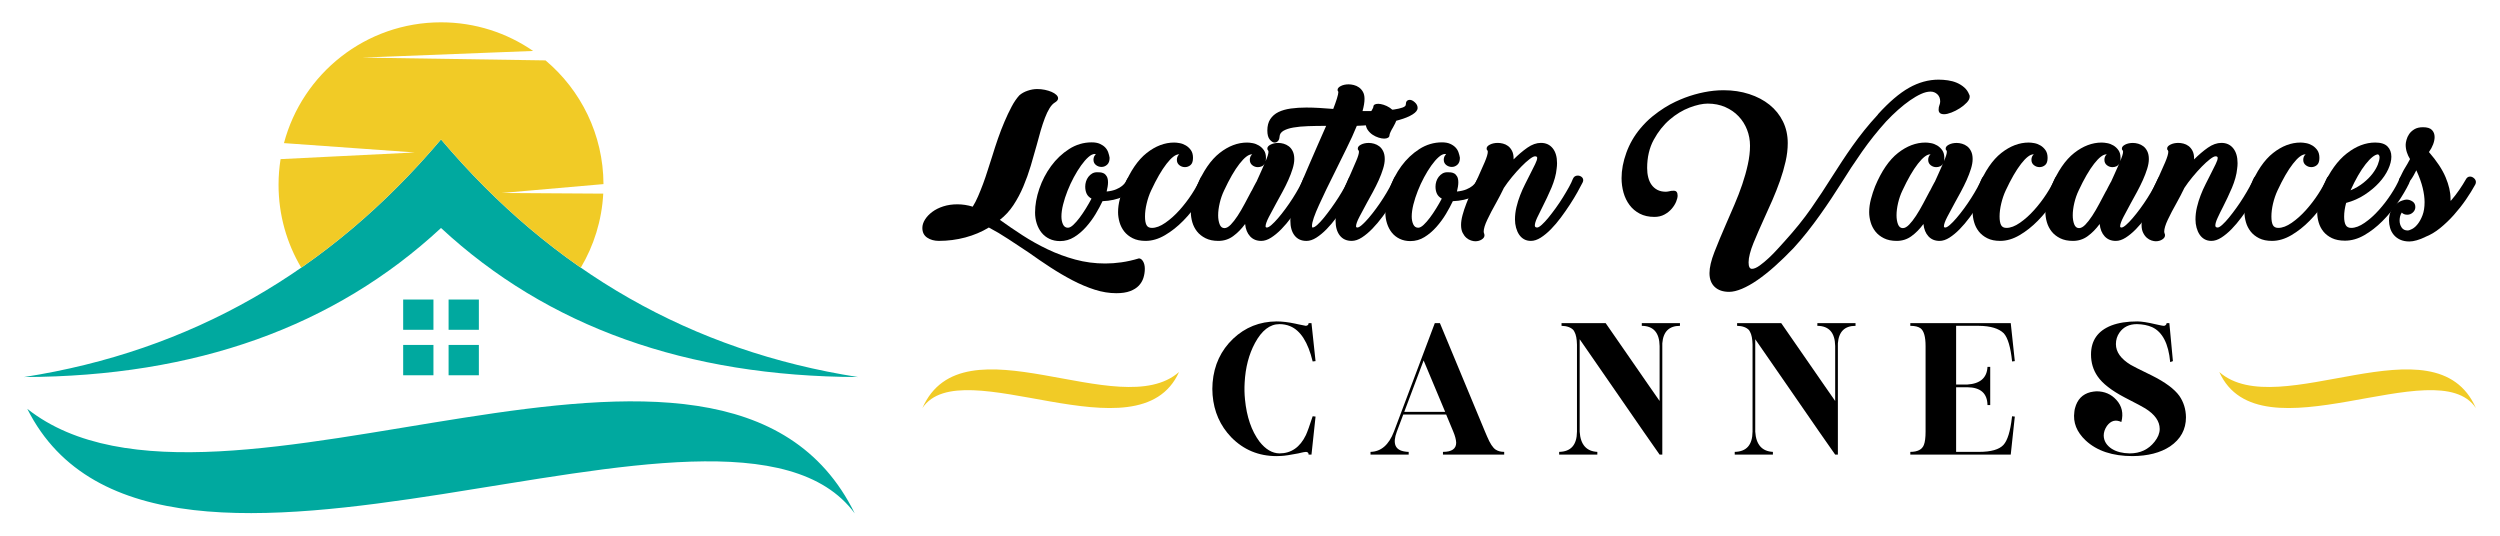
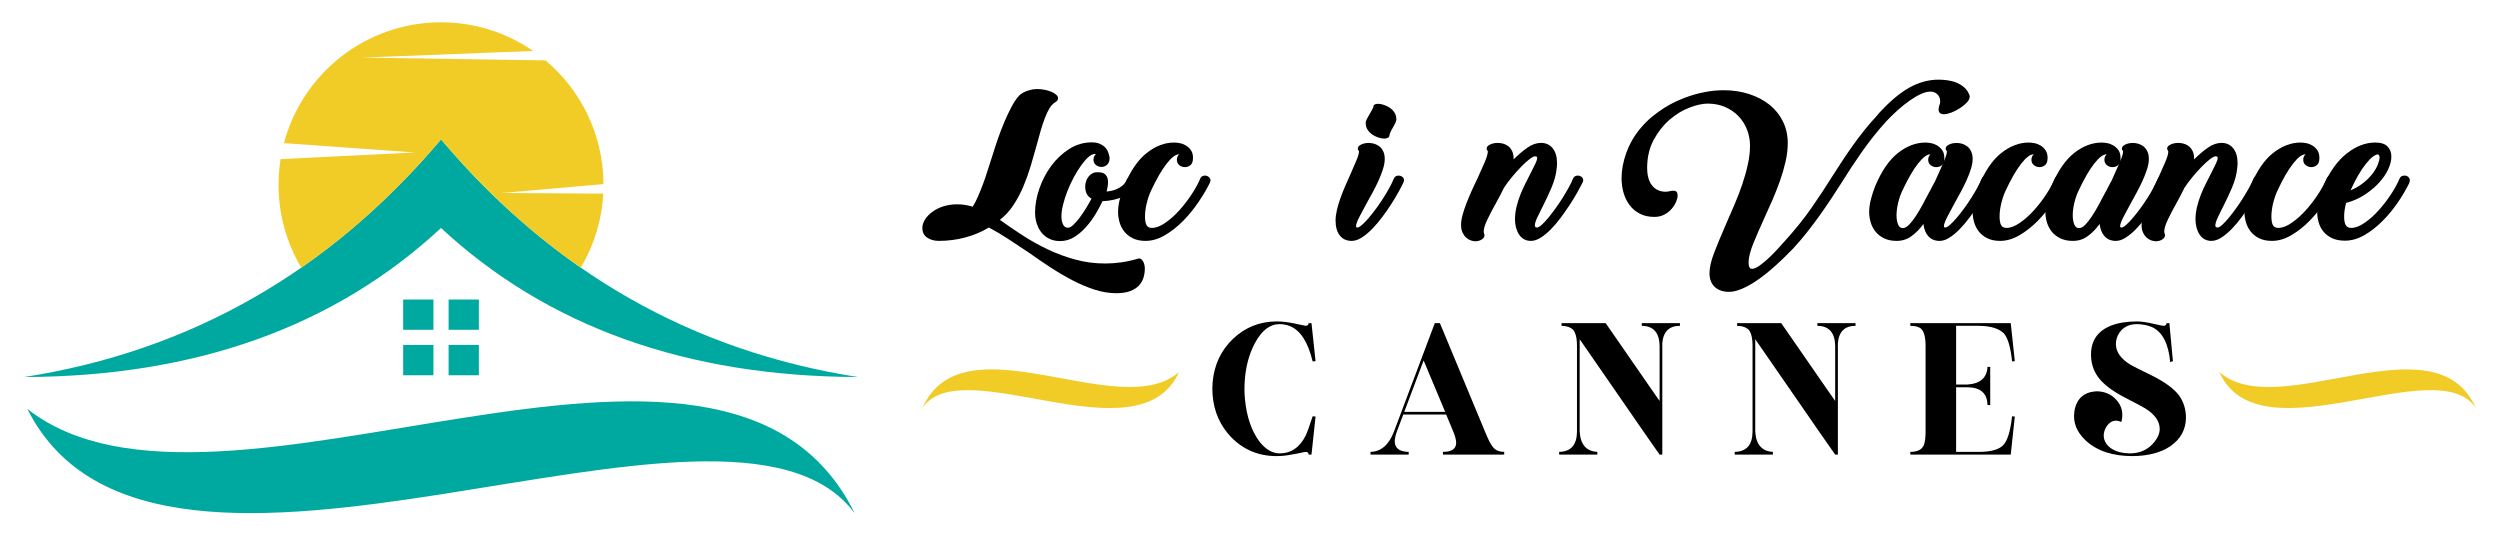
<svg xmlns="http://www.w3.org/2000/svg" version="1.1" id="Calque_1" x="0px" y="0px" width="280px" height="60px" viewBox="0 0 280 60" enable-background="new 0 0 280 60" xml:space="preserve">
  <g>
    <g>
      <path fill-rule="evenodd" clip-rule="evenodd" fill="#00A99F" d="M49.394,25.535c-11.933,11.068-27.5,16.634-46.699,16.694    c18.583-2.897,34.149-11.769,46.699-26.615C61.943,30.461,77.51,39.332,96.093,42.229C76.894,42.169,61.328,36.604,49.394,25.535     M48.546,42.027h-3.391v-3.393h3.391V42.027z M50.242,33.55h3.391v3.39h-3.391V33.55z M48.546,33.55h-3.391v3.39h3.391V33.55z     M50.242,42.027h3.391v-3.393h-3.391V42.027z M95.731,57.5C81.066,27.658,24.47,62.687,3.058,45.792    C17.539,74.666,81.718,38.472,95.731,57.5z" />
      <path fill-rule="evenodd" clip-rule="evenodd" fill="#F1CB26" d="M49.394,2.5c3.832,0,7.385,1.186,10.316,3.207L40.551,6.452    l20.548,0.313c3.951,3.323,6.468,8.296,6.491,13.855l-11.397,0.994l11.371,0.073c-0.162,3.018-1.06,5.841-2.516,8.291    c-5.656-3.922-10.874-8.71-15.654-14.364c-4.78,5.654-9.999,10.444-15.655,14.364c-1.614-2.718-2.542-5.892-2.542-9.28    c0-0.979,0.078-1.939,0.228-2.877l15.033-0.746l-14.655-1.046C33.864,8.242,40.958,2.5,49.394,2.5" />
    </g>
    <g>
      <g>
        <path d="M115.244,28.302c-0.778-0.515-1.545-1.021-2.302-1.521c-0.757-0.499-1.487-0.932-2.192-1.3     c-0.793,0.485-1.67,0.855-2.632,1.113c-0.962,0.257-1.95,0.385-2.963,0.385c-0.514,0-0.951-0.121-1.311-0.363     c-0.36-0.243-0.54-0.605-0.54-1.091c0-0.308,0.099-0.62,0.297-0.936c0.199-0.316,0.47-0.603,0.815-0.859     c0.345-0.258,0.756-0.463,1.234-0.617c0.477-0.153,1.002-0.23,1.575-0.23c0.572,0,1.146,0.088,1.718,0.264     c0.206-0.322,0.404-0.705,0.595-1.146c0.19-0.44,0.378-0.907,0.562-1.398c0.184-0.492,0.359-1.01,0.529-1.553     c0.168-0.544,0.341-1.08,0.518-1.609c0.191-0.63,0.4-1.272,0.628-1.927c0.227-0.653,0.47-1.281,0.727-1.884     c0.256-0.602,0.521-1.159,0.793-1.674c0.271-0.514,0.562-0.939,0.87-1.277c0.25-0.221,0.559-0.393,0.926-0.518     c0.367-0.125,0.727-0.188,1.079-0.188c0.293,0,0.58,0.03,0.859,0.088c0.278,0.06,0.528,0.136,0.749,0.231     c0.22,0.096,0.396,0.205,0.528,0.33c0.132,0.126,0.199,0.254,0.199,0.386c0,0.162-0.104,0.309-0.309,0.441     c-0.235,0.132-0.448,0.352-0.639,0.66s-0.367,0.676-0.528,1.102c-0.162,0.426-0.32,0.899-0.474,1.421     c-0.154,0.521-0.305,1.068-0.452,1.641c-0.206,0.749-0.426,1.517-0.66,2.303c-0.235,0.785-0.511,1.553-0.827,2.302     c-0.315,0.749-0.686,1.446-1.112,2.093s-0.933,1.196-1.52,1.651c0.793,0.573,1.638,1.149,2.533,1.729s1.836,1.105,2.82,1.575     c0.983,0.47,2.015,0.851,3.095,1.146c1.08,0.293,2.199,0.44,3.359,0.44c0.587,0,1.193-0.044,1.817-0.133     c0.624-0.088,1.274-0.234,1.95-0.439c0.176,0,0.33,0.11,0.463,0.33c0.132,0.22,0.198,0.499,0.198,0.837s-0.051,0.672-0.154,1.003     c-0.103,0.33-0.275,0.623-0.518,0.881c-0.242,0.257-0.569,0.462-0.98,0.616c-0.411,0.155-0.925,0.231-1.542,0.231     c-0.793,0-1.601-0.132-2.423-0.396c-0.823-0.264-1.648-0.613-2.478-1.046c-0.83-0.434-1.656-0.918-2.479-1.454     S116.022,28.859,115.244,28.302z" />
        <path d="M124.275,17.691c0,0.335-0.092,0.587-0.275,0.754c-0.184,0.168-0.393,0.251-0.628,0.251s-0.444-0.072-0.627-0.216     c-0.184-0.145-0.275-0.341-0.275-0.587c0-0.26,0.088-0.463,0.264-0.607c-0.059-0.029-0.095-0.043-0.11-0.043     c-0.22,0-0.462,0.117-0.727,0.353c-0.264,0.234-0.537,0.547-0.815,0.936c-0.279,0.39-0.55,0.83-0.815,1.322     c-0.264,0.491-0.499,0.999-0.705,1.521c-0.206,0.521-0.371,1.031-0.495,1.53c-0.125,0.499-0.187,0.947-0.187,1.343     c0,0.339,0.058,0.632,0.176,0.883c0.117,0.249,0.301,0.374,0.55,0.374c0.177,0,0.378-0.106,0.606-0.319     c0.228-0.214,0.462-0.481,0.705-0.804c0.243-0.324,0.481-0.676,0.716-1.059c0.234-0.381,0.44-0.741,0.616-1.079     c-0.264-0.146-0.448-0.334-0.55-0.562c-0.103-0.228-0.154-0.488-0.154-0.782c0-0.19,0.029-0.381,0.088-0.573     c0.058-0.19,0.146-0.362,0.264-0.517c0.117-0.155,0.257-0.279,0.418-0.375c0.162-0.095,0.345-0.143,0.551-0.143     c0.088,0,0.202,0.004,0.341,0.011c0.139,0.008,0.275,0.044,0.408,0.11c0.132,0.065,0.246,0.18,0.341,0.342     c0.095,0.161,0.143,0.389,0.143,0.682c0,0.133-0.015,0.291-0.044,0.474c-0.03,0.184-0.066,0.364-0.11,0.54     c0.425-0.044,0.778-0.124,1.057-0.242c0.278-0.117,0.503-0.246,0.672-0.386c0.168-0.139,0.293-0.274,0.374-0.407     c0.081-0.133,0.136-0.234,0.166-0.309c0.103-0.22,0.272-0.33,0.507-0.33c0.162,0,0.305,0.059,0.429,0.177     c0.125,0.117,0.188,0.256,0.188,0.418c0,0.044-0.004,0.084-0.011,0.12c-0.008,0.038-0.026,0.108-0.055,0.21     c-0.132,0.279-0.323,0.528-0.573,0.749c-0.25,0.221-0.543,0.407-0.881,0.562c-0.338,0.155-0.705,0.275-1.102,0.364     c-0.396,0.088-0.808,0.14-1.233,0.153c-0.206,0.441-0.462,0.918-0.771,1.433c-0.308,0.514-0.665,0.998-1.068,1.453     c-0.404,0.456-0.848,0.834-1.333,1.135c-0.484,0.302-1.013,0.451-1.586,0.451c-0.44,0-0.837-0.084-1.189-0.253     c-0.353-0.168-0.646-0.4-0.881-0.693c-0.235-0.294-0.415-0.636-0.54-1.025c-0.125-0.389-0.187-0.796-0.187-1.222     c0-0.852,0.158-1.74,0.474-2.666c0.316-0.925,0.756-1.772,1.322-2.544c0.565-0.771,1.237-1.406,2.016-1.906     c0.778-0.498,1.622-0.749,2.533-0.749c0.367,0,0.671,0.056,0.914,0.165s0.44,0.244,0.595,0.404     c0.154,0.16,0.267,0.346,0.341,0.557c0.074,0.212,0.125,0.412,0.154,0.602V17.691z" />
        <path d="M131.81,17.903c0-0.264,0.088-0.47,0.264-0.616h-0.044c-0.367,0-0.826,0.353-1.377,1.058     c-0.55,0.705-1.126,1.703-1.729,2.996c-0.206,0.439-0.371,0.921-0.495,1.442c-0.125,0.521-0.188,1.01-0.188,1.464     c0,0.427,0.055,0.746,0.166,0.959c0.11,0.213,0.312,0.319,0.605,0.319c0.455,0,0.958-0.19,1.509-0.573     c0.551-0.381,1.079-0.854,1.586-1.42s0.966-1.164,1.377-1.796c0.411-0.631,0.72-1.196,0.925-1.695     c0.088-0.25,0.271-0.375,0.551-0.375c0.162,0,0.305,0.055,0.43,0.166c0.125,0.109,0.188,0.23,0.188,0.362l-0.066,0.265     c-0.322,0.66-0.74,1.373-1.256,2.137c-0.514,0.764-1.09,1.473-1.729,2.126s-1.322,1.193-2.049,1.619     c-0.727,0.426-1.451,0.639-2.17,0.639c-0.569,0-1.05-0.099-1.443-0.297c-0.394-0.199-0.711-0.452-0.952-0.76     c-0.24-0.31-0.415-0.653-0.525-1.036c-0.109-0.382-0.164-0.757-0.164-1.123c0-0.471,0.065-0.958,0.197-1.465     c0.131-0.507,0.284-0.98,0.459-1.421c0.714-1.718,1.565-2.967,2.554-3.745c0.988-0.778,2.011-1.167,3.068-1.167     c0.176,0,0.386,0.021,0.628,0.066c0.242,0.044,0.474,0.132,0.693,0.264c0.221,0.132,0.408,0.308,0.563,0.529     c0.154,0.22,0.23,0.506,0.23,0.858c0,0.382-0.092,0.65-0.275,0.804c-0.184,0.154-0.393,0.231-0.627,0.231     c-0.236,0-0.445-0.073-0.629-0.22S131.81,18.153,131.81,17.903z" />
-         <path d="M141.787,17.684c0,0.073-0.004,0.14-0.012,0.198c-0.006,0.059-0.018,0.117-0.031,0.176     c0.102-0.234,0.182-0.443,0.24-0.628c0.059-0.184,0.088-0.333,0.088-0.451c0-0.029-0.014-0.073-0.043-0.132     c-0.029-0.029-0.051-0.055-0.066-0.077c-0.014-0.021-0.021-0.07-0.021-0.144c0-0.161,0.121-0.305,0.363-0.43     c0.242-0.124,0.531-0.187,0.871-0.187c0.189,0,0.389,0.029,0.594,0.088s0.396,0.154,0.572,0.286     c0.178,0.132,0.324,0.315,0.441,0.551s0.176,0.528,0.176,0.881c0,0.323-0.063,0.688-0.188,1.09     c-0.125,0.405-0.285,0.826-0.484,1.268c-0.197,0.44-0.414,0.877-0.65,1.311c-0.234,0.433-0.461,0.849-0.682,1.244     c-0.309,0.559-0.588,1.08-0.838,1.564s-0.373,0.838-0.373,1.058c0,0.088,0.051,0.132,0.152,0.132     c0.117,0,0.287-0.095,0.508-0.286s0.465-0.444,0.738-0.76c0.271-0.316,0.551-0.668,0.836-1.058     c0.287-0.389,0.559-0.786,0.816-1.189c0.256-0.404,0.488-0.793,0.693-1.168c0.205-0.374,0.359-0.694,0.463-0.958     c0.102-0.264,0.285-0.396,0.551-0.396c0.16,0,0.305,0.048,0.43,0.144c0.123,0.096,0.186,0.224,0.186,0.385     c0,0.03-0.006,0.07-0.021,0.121c-0.014,0.052-0.029,0.092-0.043,0.121c-0.148,0.295-0.342,0.657-0.584,1.091     c-0.242,0.433-0.521,0.893-0.838,1.377c-0.314,0.484-0.654,0.969-1.014,1.454c-0.359,0.484-0.73,0.922-1.111,1.311     c-0.383,0.39-0.764,0.704-1.146,0.947c-0.381,0.242-0.748,0.363-1.102,0.363c-0.514,0-0.928-0.169-1.244-0.507     s-0.504-0.801-0.561-1.387c-0.413,0.557-0.86,1.013-1.346,1.364c-0.482,0.354-1.033,0.529-1.65,0.529     c-0.559,0-1.035-0.099-1.432-0.297c-0.396-0.199-0.717-0.452-0.959-0.76c-0.242-0.31-0.418-0.653-0.529-1.036     c-0.109-0.382-0.164-0.757-0.164-1.123c0-0.471,0.065-0.958,0.197-1.465c0.133-0.507,0.287-0.98,0.463-1.421     c0.719-1.718,1.574-2.967,2.566-3.745c0.99-0.778,2.016-1.167,3.072-1.167c0.176,0,0.387,0.021,0.629,0.066     c0.242,0.044,0.473,0.132,0.693,0.264s0.408,0.308,0.563,0.529C141.711,17.045,141.787,17.331,141.787,17.684z M139.98,17.903     c0-0.264,0.088-0.47,0.266-0.616h-0.045c-0.367,0-0.826,0.353-1.377,1.058s-1.127,1.703-1.729,2.996     c-0.205,0.426-0.367,0.889-0.484,1.387c-0.119,0.5-0.178,0.963-0.178,1.388c0,0.383,0.057,0.716,0.166,1.003     c0.109,0.286,0.291,0.43,0.539,0.43c0.221,0,0.455-0.129,0.705-0.386s0.506-0.587,0.771-0.991     c0.264-0.403,0.528-0.855,0.793-1.354c0.264-0.499,0.521-0.984,0.771-1.454v0.022c0.088-0.177,0.176-0.35,0.264-0.519     c0.088-0.168,0.176-0.333,0.266-0.495v0.021l0.418-0.925l0.527-1.189c-0.072,0.162-0.18,0.275-0.318,0.342     c-0.141,0.065-0.291,0.099-0.451,0.099c-0.234,0-0.445-0.073-0.629-0.22S139.98,18.153,139.98,17.903z" />
-         <path d="M143.307,15.327c-0.014,0.205-0.072,0.362-0.176,0.473c-0.102,0.11-0.229,0.166-0.375,0.166     c-0.176,0-0.355-0.111-0.539-0.331s-0.275-0.559-0.275-1.013c0-0.515,0.109-0.939,0.33-1.278     c0.221-0.337,0.525-0.603,0.914-0.793s0.852-0.322,1.389-0.396c0.535-0.073,1.111-0.11,1.729-0.11     c0.471,0,0.955,0.015,1.455,0.044c0.498,0.029,1.02,0.066,1.563,0.111c0.162-0.412,0.297-0.794,0.408-1.146     c0.109-0.352,0.166-0.602,0.166-0.749c0-0.029-0.008-0.051-0.023-0.065c-0.043-0.029-0.064-0.088-0.064-0.177     c0-0.161,0.121-0.305,0.365-0.43c0.244-0.124,0.537-0.187,0.875-0.187c0.178,0,0.371,0.025,0.578,0.077     c0.207,0.051,0.4,0.139,0.576,0.264c0.178,0.126,0.326,0.291,0.443,0.496c0.119,0.205,0.18,0.471,0.18,0.793     c0,0.382-0.076,0.837-0.223,1.365h0.592c0.541,0,1.066-0.014,1.58-0.044c0.512-0.029,0.965-0.073,1.359-0.132     s0.713-0.133,0.955-0.221c0.24-0.088,0.361-0.198,0.361-0.33c0-0.353,0.154-0.529,0.463-0.529c0.16,0,0.346,0.092,0.551,0.276     c0.205,0.184,0.309,0.393,0.309,0.627c0,0.251-0.188,0.492-0.563,0.727c-0.375,0.236-0.873,0.441-1.498,0.617     c-0.623,0.176-1.348,0.324-2.17,0.441s-1.682,0.19-2.578,0.22c-0.322,0.793-0.707,1.638-1.154,2.533     c-0.449,0.896-0.885,1.785-1.313,2.666c-0.336,0.661-0.656,1.308-0.957,1.938c-0.301,0.632-0.572,1.212-0.814,1.741     c-0.242,0.528-0.434,0.994-0.574,1.398c-0.139,0.404-0.209,0.717-0.209,0.937c0,0.117,0.023,0.176,0.066,0.176     c0.133,0,0.309-0.099,0.529-0.297c0.221-0.199,0.461-0.459,0.727-0.782c0.264-0.323,0.539-0.683,0.826-1.08     c0.285-0.396,0.557-0.796,0.814-1.199c0.258-0.404,0.484-0.786,0.684-1.146c0.197-0.359,0.342-0.664,0.43-0.914     c0.102-0.264,0.287-0.396,0.551-0.396c0.16,0,0.303,0.048,0.428,0.144c0.127,0.096,0.189,0.224,0.189,0.385     c0,0.03-0.008,0.07-0.023,0.121c-0.014,0.052-0.029,0.092-0.043,0.121c-0.148,0.295-0.342,0.657-0.584,1.091     c-0.242,0.433-0.521,0.893-0.838,1.377s-0.652,0.969-1.014,1.454c-0.359,0.484-0.73,0.922-1.111,1.311     c-0.383,0.39-0.764,0.704-1.146,0.947c-0.381,0.242-0.748,0.363-1.102,0.363c-0.572,0-1.016-0.201-1.332-0.606     c-0.316-0.402-0.473-0.958-0.473-1.662c0-0.103,0.004-0.202,0.01-0.298c0.008-0.095,0.02-0.194,0.033-0.298     c0.045-0.352,0.162-0.811,0.352-1.377c0.191-0.564,0.428-1.196,0.705-1.894c0.279-0.697,0.588-1.436,0.926-2.214     s0.676-1.557,1.014-2.335l0.969-2.203c-0.719,0-1.395,0.011-2.027,0.033c-0.631,0.021-1.178,0.073-1.641,0.154     c-0.463,0.08-0.832,0.202-1.111,0.363c-0.279,0.162-0.426,0.382-0.441,0.661V15.327z" />
        <path d="M157.186,20.437c-0.117,0.251-0.291,0.584-0.518,1.003c-0.229,0.418-0.496,0.87-0.805,1.355     c-0.309,0.483-0.646,0.973-1.014,1.464c-0.365,0.492-0.744,0.94-1.133,1.344c-0.391,0.404-0.783,0.734-1.18,0.992     c-0.396,0.257-0.779,0.385-1.145,0.385c-0.574,0-1.018-0.201-1.334-0.606c-0.314-0.402-0.473-0.958-0.473-1.662     c0-0.367,0.051-0.771,0.154-1.212s0.238-0.893,0.406-1.354c0.17-0.463,0.354-0.926,0.553-1.388     c0.197-0.463,0.393-0.899,0.584-1.312c0.234-0.528,0.447-1.02,0.637-1.476c0.191-0.454,0.287-0.785,0.287-0.991     c0-0.029-0.014-0.073-0.043-0.132c-0.031-0.029-0.053-0.055-0.066-0.077c-0.016-0.021-0.021-0.07-0.021-0.144     c0-0.161,0.119-0.305,0.361-0.43c0.242-0.124,0.533-0.187,0.871-0.187c0.189,0,0.389,0.029,0.594,0.088     c0.207,0.059,0.398,0.154,0.574,0.286s0.322,0.315,0.439,0.551s0.178,0.528,0.178,0.881c0,0.323-0.064,0.688-0.189,1.09     c-0.123,0.405-0.285,0.826-0.482,1.268c-0.199,0.44-0.416,0.877-0.65,1.311c-0.234,0.433-0.463,0.849-0.684,1.244     c-0.309,0.559-0.588,1.08-0.836,1.564c-0.252,0.484-0.375,0.838-0.375,1.058c0,0.088,0.051,0.132,0.154,0.132     c0.117,0,0.285-0.095,0.506-0.286s0.467-0.444,0.738-0.76c0.271-0.316,0.551-0.668,0.836-1.058     c0.287-0.389,0.559-0.786,0.816-1.189c0.258-0.404,0.488-0.793,0.693-1.168c0.207-0.374,0.359-0.694,0.463-0.958     s0.287-0.396,0.551-0.396c0.162,0,0.305,0.048,0.43,0.144s0.188,0.224,0.188,0.385c0,0.03-0.008,0.07-0.023,0.121     C157.215,20.367,157.199,20.407,157.186,20.437z M155.621,15.149c0,0.119-0.055,0.21-0.164,0.276     c-0.111,0.066-0.254,0.099-0.432,0.099c-0.176,0-0.381-0.036-0.615-0.109c-0.236-0.073-0.459-0.18-0.672-0.32     c-0.213-0.139-0.396-0.319-0.551-0.539c-0.154-0.221-0.23-0.484-0.23-0.793c0-0.133,0.051-0.29,0.152-0.474     c0.104-0.184,0.213-0.379,0.33-0.584c0.088-0.161,0.174-0.312,0.254-0.451c0.082-0.141,0.121-0.232,0.121-0.276     c0-0.234,0.184-0.352,0.553-0.352c0.16,0,0.357,0.037,0.594,0.11c0.234,0.073,0.459,0.18,0.672,0.318     c0.213,0.141,0.393,0.32,0.539,0.54s0.221,0.485,0.221,0.793c0,0.103-0.041,0.235-0.121,0.397     c-0.082,0.161-0.166,0.322-0.254,0.483c-0.102,0.162-0.193,0.331-0.275,0.507C155.662,14.952,155.621,15.076,155.621,15.149z" />
-         <path d="M163.508,17.691c0,0.335-0.092,0.587-0.275,0.754c-0.184,0.168-0.393,0.251-0.629,0.251     c-0.234,0-0.443-0.072-0.627-0.216c-0.184-0.145-0.275-0.341-0.275-0.587c0-0.26,0.088-0.463,0.264-0.607     c-0.059-0.029-0.096-0.043-0.109-0.043c-0.221,0-0.463,0.117-0.727,0.353c-0.266,0.234-0.537,0.547-0.816,0.936     c-0.279,0.39-0.551,0.83-0.814,1.322c-0.264,0.491-0.5,0.999-0.705,1.521c-0.205,0.521-0.371,1.031-0.496,1.53     c-0.123,0.499-0.186,0.947-0.186,1.343c0,0.339,0.059,0.632,0.176,0.883c0.117,0.249,0.301,0.374,0.549,0.374     c0.178,0,0.379-0.106,0.607-0.319c0.227-0.214,0.463-0.481,0.705-0.804c0.242-0.324,0.48-0.676,0.715-1.059     c0.234-0.381,0.441-0.741,0.617-1.079c-0.264-0.146-0.449-0.334-0.551-0.562c-0.104-0.228-0.154-0.488-0.154-0.782     c0-0.19,0.029-0.381,0.088-0.573c0.059-0.19,0.146-0.362,0.266-0.517c0.117-0.155,0.256-0.279,0.418-0.375     c0.16-0.095,0.346-0.143,0.551-0.143c0.088,0,0.201,0.004,0.342,0.011c0.139,0.008,0.275,0.044,0.406,0.11     c0.133,0.065,0.246,0.18,0.342,0.342c0.096,0.161,0.143,0.389,0.143,0.682c0,0.133-0.014,0.291-0.043,0.474     c-0.029,0.184-0.066,0.364-0.111,0.54c0.428-0.044,0.779-0.124,1.059-0.242c0.279-0.117,0.502-0.246,0.672-0.386     c0.168-0.139,0.293-0.274,0.375-0.407c0.08-0.133,0.135-0.234,0.164-0.309c0.104-0.22,0.271-0.33,0.508-0.33     c0.16,0,0.303,0.059,0.428,0.177c0.127,0.117,0.189,0.256,0.189,0.418c0,0.044-0.004,0.084-0.012,0.12     c-0.008,0.038-0.025,0.108-0.055,0.21c-0.133,0.279-0.324,0.528-0.574,0.749c-0.248,0.221-0.543,0.407-0.881,0.562     c-0.338,0.155-0.705,0.275-1.102,0.364c-0.396,0.088-0.807,0.14-1.232,0.153c-0.207,0.441-0.463,0.918-0.771,1.433     c-0.309,0.514-0.664,0.998-1.068,1.453c-0.404,0.456-0.848,0.834-1.334,1.135c-0.482,0.302-1.012,0.451-1.586,0.451     c-0.439,0-0.836-0.084-1.188-0.253c-0.354-0.168-0.646-0.4-0.883-0.693c-0.234-0.294-0.414-0.636-0.539-1.025     c-0.125-0.389-0.188-0.796-0.188-1.222c0-0.852,0.158-1.74,0.473-2.666c0.318-0.925,0.758-1.772,1.322-2.544     c0.566-0.771,1.238-1.406,2.016-1.906c0.779-0.498,1.623-0.749,2.533-0.749c0.367,0,0.672,0.056,0.914,0.165     c0.244,0.109,0.441,0.244,0.596,0.404s0.268,0.346,0.34,0.557c0.074,0.212,0.127,0.412,0.156,0.602V17.691z" />
        <path d="M174.346,18.873c-0.031,0.338-0.096,0.69-0.199,1.058c-0.102,0.367-0.232,0.734-0.385,1.101     c-0.154,0.368-0.32,0.735-0.496,1.103c-0.178,0.366-0.346,0.712-0.506,1.035c-0.236,0.455-0.438,0.866-0.607,1.233     c-0.168,0.367-0.252,0.654-0.252,0.859c0,0.146,0.088,0.22,0.264,0.22c0.117,0,0.289-0.103,0.518-0.308     c0.227-0.206,0.473-0.471,0.738-0.793c0.264-0.324,0.539-0.684,0.826-1.08c0.285-0.396,0.555-0.797,0.803-1.2     c0.25-0.404,0.475-0.785,0.674-1.146c0.197-0.359,0.34-0.657,0.428-0.893c0.104-0.264,0.287-0.396,0.551-0.396     c0.162,0,0.305,0.048,0.43,0.144s0.188,0.224,0.188,0.385c0,0.03-0.008,0.07-0.021,0.121c-0.016,0.052-0.029,0.092-0.045,0.121     c-0.146,0.295-0.342,0.657-0.584,1.091c-0.242,0.433-0.521,0.893-0.836,1.377c-0.316,0.484-0.654,0.969-1.014,1.454     c-0.359,0.484-0.73,0.922-1.113,1.311c-0.381,0.39-0.764,0.704-1.145,0.947c-0.383,0.242-0.748,0.363-1.102,0.363     c-0.293,0-0.551-0.063-0.771-0.188c-0.219-0.124-0.402-0.298-0.551-0.518c-0.146-0.22-0.26-0.478-0.34-0.771     c-0.082-0.294-0.121-0.603-0.121-0.926c0-0.455,0.055-0.914,0.164-1.377s0.25-0.91,0.42-1.344     c0.168-0.433,0.355-0.852,0.561-1.255c0.205-0.404,0.396-0.782,0.572-1.135c0.205-0.41,0.387-0.771,0.541-1.079     c0.152-0.309,0.23-0.543,0.23-0.705c0-0.117-0.08-0.176-0.242-0.176c-0.133,0-0.338,0.106-0.617,0.319     c-0.279,0.212-0.588,0.492-0.924,0.837c-0.34,0.346-0.684,0.73-1.037,1.156c-0.352,0.426-0.668,0.853-0.947,1.277l0.023-0.022     c-0.133,0.28-0.273,0.559-0.42,0.838s-0.293,0.551-0.439,0.814c-0.383,0.676-0.709,1.3-0.98,1.873     c-0.273,0.573-0.408,1.021-0.408,1.344c0,0.059,0.008,0.106,0.021,0.144c0.016,0.036,0.029,0.076,0.045,0.12     c0.014,0.03,0.021,0.081,0.021,0.154c0,0.176-0.102,0.331-0.309,0.463c-0.205,0.132-0.447,0.198-0.727,0.198     c-0.131,0-0.289-0.029-0.473-0.088s-0.355-0.157-0.518-0.297c-0.162-0.141-0.301-0.327-0.42-0.563     c-0.117-0.234-0.176-0.528-0.176-0.881c0-0.323,0.055-0.69,0.166-1.102c0.109-0.411,0.252-0.845,0.43-1.299     c0.176-0.456,0.371-0.923,0.582-1.399c0.215-0.478,0.43-0.937,0.65-1.377c0.309-0.676,0.58-1.289,0.814-1.84     c0.236-0.55,0.354-0.95,0.354-1.2c0-0.029-0.014-0.073-0.043-0.132c-0.031-0.029-0.053-0.055-0.066-0.077     c-0.016-0.021-0.021-0.07-0.021-0.144c0-0.161,0.123-0.305,0.373-0.43c0.25-0.124,0.543-0.187,0.881-0.187     c0.176,0,0.367,0.025,0.572,0.077c0.207,0.052,0.398,0.143,0.574,0.274c0.176,0.133,0.322,0.313,0.439,0.54     c0.119,0.228,0.178,0.51,0.178,0.849v0.109c0.512-0.514,1.027-0.95,1.541-1.311c0.514-0.359,1.021-0.539,1.52-0.539     c0.559,0,0.998,0.202,1.322,0.605c0.322,0.404,0.484,0.958,0.484,1.663c0,0.118-0.004,0.221-0.012,0.309     C174.371,18.675,174.359,18.771,174.346,18.873z" />
        <path d="M220.561,10.59c0.029,0.06,0.045,0.141,0.045,0.243c0,0.205-0.107,0.422-0.32,0.649c-0.213,0.229-0.473,0.44-0.781,0.639     c-0.309,0.199-0.625,0.36-0.947,0.484c-0.324,0.125-0.596,0.188-0.816,0.188c-0.41,0-0.617-0.169-0.617-0.506     c0-0.103,0.008-0.195,0.023-0.276c0.014-0.08,0.035-0.157,0.064-0.23v0.021c0.031-0.088,0.053-0.168,0.068-0.242     c0.014-0.073,0.021-0.139,0.021-0.198c0-0.338-0.107-0.605-0.32-0.805c-0.213-0.197-0.465-0.297-0.76-0.297     c-0.322,0-0.68,0.088-1.068,0.265s-0.801,0.415-1.232,0.716c-0.434,0.302-0.879,0.653-1.334,1.058     c-0.455,0.403-0.902,0.841-1.344,1.31c-0.969,1.073-1.869,2.2-2.697,3.382c-0.83,1.183-1.598,2.347-2.303,3.491     c-0.352,0.559-0.73,1.143-1.135,1.752c-0.404,0.61-0.834,1.233-1.289,1.872s-0.932,1.274-1.432,1.906s-1.012,1.232-1.541,1.806     c-0.705,0.734-1.396,1.402-2.07,2.005c-0.676,0.603-1.322,1.115-1.939,1.542c-0.617,0.425-1.197,0.752-1.74,0.98     c-0.543,0.227-1.021,0.342-1.432,0.342c-0.689,0-1.23-0.185-1.619-0.552c-0.389-0.368-0.584-0.882-0.584-1.544     c0-0.632,0.184-1.419,0.551-2.359c0.367-0.941,0.801-1.984,1.301-3.131c0.307-0.706,0.623-1.434,0.945-2.183     c0.324-0.75,0.613-1.504,0.871-2.261s0.467-1.503,0.627-2.238c0.162-0.735,0.244-1.434,0.244-2.096     c0-0.632-0.111-1.231-0.332-1.796c-0.219-0.566-0.535-1.067-0.947-1.5c-0.41-0.435-0.91-0.779-1.498-1.037     c-0.586-0.257-1.24-0.386-1.961-0.386c-0.57,0-1.246,0.147-2.025,0.441c-0.777,0.295-1.52,0.743-2.225,1.347     s-1.303,1.358-1.795,2.263c-0.492,0.905-0.738,1.962-0.738,3.169c0,0.368,0.039,0.714,0.121,1.038     c0.08,0.323,0.205,0.603,0.375,0.839c0.168,0.234,0.385,0.423,0.648,0.563c0.266,0.139,0.58,0.209,0.947,0.209     c0.045,0,0.096-0.004,0.154-0.011c0.059-0.008,0.125-0.019,0.199-0.033c0.072-0.015,0.139-0.029,0.197-0.044     s0.176-0.022,0.354-0.022c0.279,0,0.418,0.184,0.418,0.551c0,0.177-0.055,0.4-0.164,0.672c-0.111,0.272-0.277,0.536-0.496,0.793     c-0.221,0.258-0.494,0.474-0.816,0.649s-0.697,0.265-1.123,0.265c-0.631,0-1.178-0.121-1.641-0.363s-0.846-0.565-1.145-0.969     c-0.303-0.404-0.525-0.866-0.674-1.389c-0.145-0.521-0.219-1.061-0.219-1.618c0-0.911,0.18-1.862,0.539-2.854     s0.877-1.89,1.553-2.699c0.441-0.527,0.893-0.979,1.355-1.354c0.463-0.375,0.91-0.697,1.344-0.97     c0.432-0.271,0.848-0.499,1.244-0.684c0.396-0.183,0.748-0.333,1.057-0.45c0.705-0.265,1.426-0.471,2.16-0.617     s1.461-0.221,2.18-0.221c1.027,0,1.982,0.144,2.863,0.43c0.883,0.287,1.643,0.687,2.281,1.201     c0.639,0.514,1.137,1.134,1.496,1.86c0.361,0.728,0.541,1.539,0.541,2.436c0,0.659-0.08,1.347-0.242,2.059     c-0.162,0.713-0.371,1.432-0.627,2.159c-0.258,0.727-0.541,1.446-0.85,2.158c-0.309,0.713-0.617,1.399-0.924,2.061     c-0.221,0.483-0.434,0.962-0.639,1.432c-0.207,0.47-0.395,0.914-0.563,1.332c-0.17,0.419-0.301,0.812-0.396,1.179     c-0.096,0.366-0.145,0.69-0.145,0.969c0,0.485,0.125,0.728,0.375,0.728c0.234,0,0.521-0.121,0.859-0.363     c0.338-0.243,0.684-0.528,1.035-0.858c0.354-0.331,0.688-0.672,1.004-1.025c0.314-0.352,0.568-0.632,0.76-0.837     c1.158-1.278,2.15-2.507,2.973-3.689c0.822-1.182,1.602-2.36,2.336-3.535c0.365-0.573,0.738-1.146,1.111-1.719     c0.375-0.572,0.768-1.148,1.18-1.729c0.41-0.58,0.852-1.164,1.32-1.751c0.471-0.587,0.984-1.183,1.543-1.785h-0.023     c1.25-1.379,2.414-2.375,3.492-2.984c1.08-0.608,2.186-0.914,3.314-0.914c0.34,0,0.688,0.025,1.047,0.077     s0.695,0.144,1.002,0.275c0.309,0.133,0.588,0.309,0.838,0.528c0.25,0.221,0.434,0.492,0.551,0.815V10.59z" />
        <path d="M217.764,17.684c0,0.073-0.004,0.14-0.012,0.198s-0.02,0.117-0.033,0.176c0.102-0.234,0.184-0.443,0.242-0.628     c0.059-0.184,0.088-0.333,0.088-0.451c0-0.029-0.014-0.073-0.043-0.132c-0.029-0.029-0.053-0.055-0.066-0.077     c-0.016-0.021-0.023-0.07-0.023-0.144c0-0.161,0.123-0.305,0.365-0.43c0.242-0.124,0.531-0.187,0.869-0.187     c0.191,0,0.391,0.029,0.596,0.088s0.396,0.154,0.572,0.286s0.322,0.315,0.439,0.551s0.178,0.528,0.178,0.881     c0,0.323-0.063,0.688-0.188,1.09c-0.125,0.405-0.287,0.826-0.484,1.268c-0.199,0.44-0.416,0.877-0.65,1.311     c-0.234,0.433-0.463,0.849-0.682,1.244c-0.311,0.559-0.588,1.08-0.838,1.564s-0.375,0.838-0.375,1.058     c0,0.088,0.051,0.132,0.154,0.132c0.117,0,0.287-0.095,0.506-0.286c0.221-0.191,0.467-0.444,0.738-0.76     c0.271-0.316,0.551-0.668,0.838-1.058c0.285-0.389,0.559-0.786,0.814-1.189c0.258-0.404,0.488-0.793,0.693-1.168     c0.205-0.374,0.361-0.694,0.463-0.958c0.104-0.264,0.287-0.396,0.551-0.396c0.162,0,0.305,0.048,0.43,0.144     s0.188,0.224,0.188,0.385c0,0.03-0.008,0.07-0.021,0.121c-0.016,0.052-0.029,0.092-0.045,0.121     c-0.146,0.295-0.34,0.657-0.584,1.091c-0.242,0.433-0.52,0.893-0.836,1.377s-0.654,0.969-1.014,1.454     c-0.361,0.484-0.73,0.922-1.113,1.311c-0.381,0.39-0.764,0.704-1.145,0.947c-0.383,0.242-0.75,0.363-1.102,0.363     c-0.514,0-0.93-0.169-1.244-0.507c-0.316-0.338-0.504-0.801-0.563-1.387c-0.41,0.557-0.859,1.013-1.344,1.364     c-0.484,0.354-1.035,0.529-1.652,0.529c-0.559,0-1.035-0.099-1.432-0.297c-0.396-0.199-0.717-0.452-0.957-0.76     c-0.242-0.31-0.42-0.653-0.529-1.036c-0.111-0.382-0.166-0.757-0.166-1.123c0-0.471,0.066-0.958,0.199-1.465     s0.287-0.98,0.463-1.421c0.719-1.718,1.574-2.967,2.564-3.745c0.992-0.778,2.018-1.167,3.074-1.167     c0.176,0,0.385,0.021,0.627,0.066c0.244,0.044,0.475,0.132,0.695,0.264c0.219,0.132,0.406,0.308,0.561,0.529     C217.686,17.045,217.764,17.331,217.764,17.684z M215.957,17.903c0-0.264,0.088-0.47,0.264-0.616h-0.043     c-0.367,0-0.826,0.353-1.377,1.058s-1.127,1.703-1.73,2.996c-0.205,0.426-0.365,0.889-0.484,1.387     c-0.117,0.5-0.176,0.963-0.176,1.388c0,0.383,0.055,0.716,0.164,1.003c0.111,0.286,0.291,0.43,0.541,0.43     c0.219,0,0.455-0.129,0.705-0.386c0.248-0.257,0.506-0.587,0.771-0.991c0.264-0.403,0.527-0.855,0.793-1.354     c0.264-0.499,0.521-0.984,0.77-1.454v0.022c0.088-0.177,0.176-0.35,0.264-0.519c0.09-0.168,0.178-0.333,0.266-0.495v0.021     l0.418-0.925l0.529-1.189c-0.074,0.162-0.18,0.275-0.318,0.342c-0.141,0.065-0.291,0.099-0.453,0.099     c-0.234,0-0.443-0.073-0.627-0.22S215.957,18.153,215.957,17.903z" />
        <path d="M227.521,17.903c0-0.264,0.088-0.47,0.264-0.616h-0.043c-0.367,0-0.826,0.353-1.377,1.058s-1.127,1.703-1.73,2.996     c-0.205,0.439-0.369,0.921-0.494,1.442s-0.188,1.01-0.188,1.464c0,0.427,0.055,0.746,0.166,0.959     c0.109,0.213,0.311,0.319,0.604,0.319c0.457,0,0.959-0.19,1.51-0.573c0.551-0.381,1.08-0.854,1.586-1.42     c0.508-0.565,0.967-1.164,1.377-1.796c0.412-0.631,0.719-1.196,0.926-1.695c0.088-0.25,0.271-0.375,0.551-0.375     c0.16,0,0.305,0.055,0.43,0.166c0.125,0.109,0.188,0.23,0.188,0.362l-0.066,0.265c-0.322,0.66-0.742,1.373-1.256,2.137     s-1.09,1.473-1.729,2.126c-0.641,0.653-1.322,1.193-2.051,1.619c-0.727,0.426-1.449,0.639-2.17,0.639     c-0.566,0-1.049-0.099-1.441-0.297c-0.395-0.199-0.711-0.452-0.953-0.76c-0.24-0.31-0.414-0.653-0.523-1.036     c-0.111-0.382-0.166-0.757-0.166-1.123c0-0.471,0.066-0.958,0.199-1.465c0.131-0.507,0.283-0.98,0.457-1.421     c0.715-1.718,1.566-2.967,2.555-3.745s2.012-1.167,3.068-1.167c0.176,0,0.385,0.021,0.629,0.066     c0.242,0.044,0.473,0.132,0.693,0.264s0.406,0.308,0.561,0.529c0.154,0.22,0.232,0.506,0.232,0.858     c0,0.382-0.092,0.65-0.275,0.804c-0.184,0.154-0.393,0.231-0.629,0.231c-0.234,0-0.443-0.073-0.627-0.22     S227.521,18.153,227.521,17.903z" />
        <path d="M237.5,17.684c0,0.073-0.004,0.14-0.012,0.198s-0.02,0.117-0.033,0.176c0.102-0.234,0.184-0.443,0.242-0.628     c0.059-0.184,0.088-0.333,0.088-0.451c0-0.029-0.014-0.073-0.043-0.132c-0.029-0.029-0.051-0.055-0.066-0.077     c-0.016-0.021-0.023-0.07-0.023-0.144c0-0.161,0.123-0.305,0.365-0.43c0.242-0.124,0.531-0.187,0.869-0.187     c0.191,0,0.391,0.029,0.596,0.088s0.396,0.154,0.572,0.286s0.322,0.315,0.439,0.551s0.178,0.528,0.178,0.881     c0,0.323-0.063,0.688-0.188,1.09c-0.125,0.405-0.287,0.826-0.484,1.268c-0.199,0.44-0.416,0.877-0.65,1.311     c-0.234,0.433-0.463,0.849-0.682,1.244c-0.311,0.559-0.588,1.08-0.838,1.564s-0.375,0.838-0.375,1.058     c0,0.088,0.051,0.132,0.154,0.132c0.117,0,0.287-0.095,0.506-0.286c0.221-0.191,0.467-0.444,0.738-0.76     c0.271-0.316,0.551-0.668,0.838-1.058c0.287-0.389,0.559-0.786,0.814-1.189c0.258-0.404,0.488-0.793,0.693-1.168     c0.205-0.374,0.361-0.694,0.463-0.958c0.104-0.264,0.287-0.396,0.551-0.396c0.162,0,0.305,0.048,0.43,0.144     s0.188,0.224,0.188,0.385c0,0.03-0.008,0.07-0.021,0.121c-0.016,0.052-0.029,0.092-0.045,0.121     c-0.146,0.295-0.34,0.657-0.584,1.091c-0.242,0.433-0.52,0.893-0.836,1.377s-0.654,0.969-1.014,1.454     c-0.359,0.484-0.73,0.922-1.111,1.311c-0.383,0.39-0.764,0.704-1.146,0.947c-0.381,0.242-0.75,0.363-1.102,0.363     c-0.514,0-0.93-0.169-1.244-0.507c-0.316-0.338-0.504-0.801-0.563-1.387c-0.41,0.557-0.859,1.013-1.344,1.364     c-0.484,0.354-1.035,0.529-1.652,0.529c-0.559,0-1.035-0.099-1.432-0.297c-0.396-0.199-0.717-0.452-0.957-0.76     c-0.242-0.31-0.418-0.653-0.529-1.036c-0.111-0.382-0.166-0.757-0.166-1.123c0-0.471,0.066-0.958,0.199-1.465     s0.287-0.98,0.463-1.421c0.719-1.718,1.574-2.967,2.564-3.745c0.992-0.778,2.018-1.167,3.074-1.167     c0.176,0,0.385,0.021,0.627,0.066c0.244,0.044,0.475,0.132,0.695,0.264s0.406,0.308,0.561,0.529     C237.422,17.045,237.5,17.331,237.5,17.684z M235.693,17.903c0-0.264,0.088-0.47,0.264-0.616h-0.043     c-0.367,0-0.826,0.353-1.377,1.058s-1.127,1.703-1.73,2.996c-0.205,0.426-0.365,0.889-0.484,1.387     c-0.117,0.5-0.176,0.963-0.176,1.388c0,0.383,0.055,0.716,0.164,1.003c0.111,0.286,0.291,0.43,0.541,0.43     c0.219,0,0.455-0.129,0.705-0.386c0.248-0.257,0.506-0.587,0.771-0.991c0.264-0.403,0.527-0.855,0.793-1.354     c0.264-0.499,0.521-0.984,0.77-1.454v0.022c0.088-0.177,0.176-0.35,0.264-0.519c0.09-0.168,0.178-0.333,0.266-0.495v0.021     l0.418-0.925l0.529-1.189c-0.074,0.162-0.18,0.275-0.318,0.342c-0.141,0.065-0.291,0.099-0.453,0.099     c-0.234,0-0.443-0.073-0.627-0.22S235.693,18.153,235.693,17.903z" />
        <path d="M250.563,18.873c-0.031,0.338-0.096,0.69-0.199,1.058c-0.102,0.367-0.23,0.734-0.385,1.101     c-0.154,0.368-0.32,0.735-0.496,1.103c-0.176,0.366-0.344,0.712-0.506,1.035c-0.236,0.455-0.438,0.866-0.605,1.233     c-0.17,0.367-0.254,0.654-0.254,0.859c0,0.146,0.088,0.22,0.264,0.22c0.117,0,0.291-0.103,0.518-0.308     c0.229-0.206,0.475-0.471,0.738-0.793c0.266-0.324,0.539-0.684,0.826-1.08s0.555-0.797,0.803-1.2     c0.252-0.404,0.475-0.785,0.674-1.146c0.197-0.359,0.342-0.657,0.43-0.893c0.102-0.264,0.285-0.396,0.551-0.396     c0.16,0,0.305,0.048,0.428,0.144c0.125,0.096,0.188,0.224,0.188,0.385c0,0.03-0.008,0.07-0.021,0.121     c-0.016,0.052-0.029,0.092-0.045,0.121c-0.146,0.295-0.34,0.657-0.582,1.091c-0.244,0.433-0.521,0.893-0.838,1.377     s-0.652,0.969-1.014,1.454c-0.359,0.484-0.73,0.922-1.111,1.311c-0.383,0.39-0.764,0.704-1.146,0.947     c-0.381,0.242-0.748,0.363-1.102,0.363c-0.293,0-0.551-0.063-0.77-0.188c-0.221-0.124-0.404-0.298-0.551-0.518     c-0.148-0.22-0.262-0.478-0.342-0.771c-0.082-0.294-0.121-0.603-0.121-0.926c0-0.455,0.055-0.914,0.166-1.377     c0.109-0.463,0.248-0.91,0.418-1.344c0.168-0.433,0.355-0.852,0.561-1.255c0.205-0.404,0.396-0.782,0.574-1.135     c0.205-0.41,0.385-0.771,0.539-1.079c0.154-0.309,0.23-0.543,0.23-0.705c0-0.117-0.08-0.176-0.242-0.176     c-0.133,0-0.338,0.106-0.617,0.319c-0.279,0.212-0.586,0.492-0.924,0.837c-0.338,0.346-0.684,0.73-1.035,1.156     c-0.354,0.426-0.67,0.853-0.947,1.277l0.021-0.022c-0.133,0.28-0.273,0.559-0.42,0.838s-0.293,0.551-0.439,0.814     c-0.383,0.676-0.709,1.3-0.98,1.873s-0.406,1.021-0.406,1.344c0,0.059,0.006,0.106,0.021,0.144     c0.014,0.036,0.029,0.076,0.043,0.12c0.016,0.03,0.023,0.081,0.023,0.154c0,0.176-0.104,0.331-0.311,0.463     c-0.205,0.132-0.447,0.198-0.727,0.198c-0.131,0-0.289-0.029-0.473-0.088s-0.355-0.157-0.518-0.297     c-0.162-0.141-0.301-0.327-0.418-0.563c-0.119-0.234-0.178-0.528-0.178-0.881c0-0.323,0.055-0.69,0.166-1.102     s0.254-0.845,0.43-1.299c0.176-0.456,0.371-0.923,0.584-1.399c0.213-0.478,0.428-0.937,0.65-1.377     c0.307-0.676,0.58-1.289,0.814-1.84c0.234-0.55,0.352-0.95,0.352-1.2c0-0.029-0.014-0.073-0.043-0.132     c-0.031-0.029-0.053-0.055-0.066-0.077c-0.016-0.021-0.021-0.07-0.021-0.144c0-0.161,0.123-0.305,0.375-0.43     c0.248-0.124,0.541-0.187,0.881-0.187c0.176,0,0.365,0.025,0.572,0.077c0.205,0.052,0.396,0.143,0.572,0.274     c0.176,0.133,0.322,0.313,0.441,0.54c0.117,0.228,0.176,0.51,0.176,0.849v0.109c0.514-0.514,1.027-0.95,1.541-1.311     c0.514-0.359,1.021-0.539,1.52-0.539c0.559,0,0.998,0.202,1.322,0.605c0.322,0.404,0.486,0.958,0.486,1.663     c0,0.118-0.004,0.221-0.012,0.309S250.576,18.771,250.563,18.873z" />
        <path d="M257.963,17.903c0-0.264,0.088-0.47,0.266-0.616h-0.043c-0.369,0-0.828,0.353-1.377,1.058     c-0.553,0.705-1.129,1.703-1.73,2.996c-0.205,0.439-0.371,0.921-0.496,1.442c-0.123,0.521-0.186,1.01-0.186,1.464     c0,0.427,0.055,0.746,0.164,0.959s0.313,0.319,0.605,0.319c0.455,0,0.959-0.19,1.51-0.573c0.551-0.381,1.078-0.854,1.586-1.42     c0.506-0.565,0.965-1.164,1.375-1.796c0.412-0.631,0.721-1.196,0.928-1.695c0.088-0.25,0.27-0.375,0.549-0.375     c0.162,0,0.305,0.055,0.43,0.166c0.125,0.109,0.188,0.23,0.188,0.362l-0.066,0.265c-0.322,0.66-0.74,1.373-1.256,2.137     c-0.514,0.764-1.09,1.473-1.729,2.126s-1.322,1.193-2.049,1.619s-1.449,0.639-2.17,0.639c-0.568,0-1.051-0.099-1.443-0.297     c-0.395-0.199-0.711-0.452-0.951-0.76c-0.24-0.31-0.416-0.653-0.525-1.036c-0.109-0.382-0.164-0.757-0.164-1.123     c0-0.471,0.066-0.958,0.197-1.465s0.285-0.98,0.459-1.421c0.715-1.718,1.564-2.967,2.555-3.745     c0.986-0.778,2.01-1.167,3.068-1.167c0.176,0,0.385,0.021,0.627,0.066c0.242,0.044,0.473,0.132,0.695,0.264     c0.219,0.132,0.406,0.308,0.561,0.529c0.154,0.22,0.232,0.506,0.232,0.858c0,0.382-0.092,0.65-0.277,0.804     c-0.184,0.154-0.393,0.231-0.627,0.231s-0.443-0.073-0.627-0.22C258.055,18.353,257.963,18.153,257.963,17.903z" />
        <path d="M269.617,19.731c0.189,0.119,0.285,0.28,0.285,0.485c0,0.029-0.008,0.073-0.021,0.132     c-0.016,0.059-0.037,0.125-0.066,0.199c-0.338,0.689-0.764,1.409-1.277,2.158c-0.514,0.748-1.088,1.439-1.719,2.07     c-0.631,0.632-1.303,1.153-2.016,1.564s-1.436,0.616-2.17,0.616c-0.572,0-1.057-0.095-1.453-0.285     c-0.396-0.191-0.717-0.438-0.959-0.738c-0.242-0.302-0.418-0.639-0.527-1.014c-0.111-0.374-0.166-0.753-0.166-1.135     c0-0.47,0.07-0.965,0.209-1.486c0.141-0.521,0.291-0.995,0.453-1.421c0.736-1.659,1.623-2.894,2.662-3.701     c1.037-0.808,2.094-1.211,3.17-1.211c0.633,0,1.092,0.146,1.379,0.44c0.287,0.293,0.432,0.675,0.432,1.146     c0,0.426-0.119,0.896-0.354,1.409c-0.238,0.515-0.576,1.014-1.02,1.498c-0.441,0.484-0.977,0.934-1.604,1.344     c-0.625,0.412-1.322,0.72-2.088,0.925c-0.076,0.28-0.131,0.544-0.168,0.793c-0.037,0.251-0.055,0.5-0.055,0.749     c0,0.412,0.059,0.724,0.176,0.937s0.324,0.319,0.617,0.319c0.455,0,0.959-0.19,1.508-0.573c0.553-0.381,1.08-0.854,1.586-1.42     c0.508-0.565,0.967-1.164,1.377-1.796c0.412-0.631,0.721-1.196,0.926-1.695c0.09-0.25,0.279-0.375,0.572-0.375     c0.045,0,0.092,0.004,0.145,0.011c0.051,0.008,0.113,0.033,0.188,0.078L269.617,19.731z M266.334,17.287     c-0.365,0.029-0.828,0.396-1.385,1.102c-0.555,0.705-1.119,1.682-1.689,2.93c0.557-0.235,1.039-0.518,1.449-0.849     c0.41-0.33,0.746-0.667,1.01-1.013c0.264-0.345,0.461-0.684,0.594-1.014c0.131-0.331,0.197-0.605,0.197-0.825     C266.51,17.455,266.451,17.346,266.334,17.287z" />
-         <path d="M271.643,26.538c-0.338,0.163-0.66,0.287-0.969,0.375s-0.58,0.133-0.814,0.133c-0.412,0-0.764-0.07-1.057-0.209     c-0.295-0.14-0.533-0.324-0.717-0.552c-0.184-0.227-0.316-0.479-0.396-0.76c-0.08-0.278-0.121-0.558-0.121-0.837     c0-0.441,0.08-0.812,0.242-1.112s0.354-0.543,0.572-0.727c0.221-0.185,0.441-0.313,0.662-0.386     c0.219-0.073,0.381-0.11,0.484-0.11c0.234,0,0.457,0.07,0.67,0.209c0.215,0.14,0.32,0.35,0.32,0.628     c0,0.235-0.092,0.438-0.275,0.606c-0.184,0.168-0.393,0.253-0.627,0.253c-0.266,0-0.471-0.081-0.617-0.242     c-0.088,0.132-0.15,0.275-0.188,0.429c-0.035,0.155-0.055,0.313-0.055,0.475c0,0.278,0.074,0.532,0.221,0.76     s0.373,0.342,0.682,0.342c0.117,0,0.283-0.056,0.496-0.166s0.422-0.293,0.627-0.55c0.205-0.258,0.387-0.588,0.541-0.992     c0.154-0.403,0.23-0.892,0.23-1.465c0-0.47-0.07-0.998-0.209-1.586s-0.379-1.247-0.715-1.982     c-0.088,0.177-0.188,0.363-0.297,0.562c-0.111,0.199-0.227,0.379-0.344,0.54s-0.234,0.297-0.352,0.408     c-0.117,0.109-0.236,0.165-0.354,0.165c-0.16,0-0.301-0.048-0.418-0.144c-0.117-0.095-0.176-0.225-0.176-0.386     c0-0.044,0.004-0.084,0.01-0.121c0.008-0.036,0.033-0.092,0.078-0.165l-0.021,0.044c0.117-0.235,0.225-0.452,0.318-0.65     c0.096-0.197,0.195-0.378,0.299-0.539c0.102-0.177,0.193-0.33,0.275-0.463c0.08-0.133,0.172-0.301,0.275-0.507     c-0.148-0.234-0.266-0.488-0.354-0.76s-0.133-0.555-0.133-0.848c0-0.132,0.029-0.313,0.09-0.54     c0.059-0.228,0.156-0.443,0.297-0.65c0.139-0.205,0.334-0.385,0.584-0.539s0.572-0.231,0.969-0.231     c0.471,0,0.805,0.103,1.002,0.309c0.199,0.206,0.299,0.47,0.299,0.793c0,0.25-0.057,0.521-0.166,0.815     c-0.111,0.293-0.262,0.572-0.451,0.837l-0.023,0.021c0.883,1.014,1.506,1.957,1.873,2.831s0.551,1.671,0.551,2.39v0.154     c0,0.015,0.008,0.022,0.021,0.022c0,0.029-0.008,0.065-0.021,0.109c0.367-0.425,0.693-0.848,0.98-1.266     c0.287-0.419,0.525-0.798,0.715-1.135c0.117-0.234,0.279-0.353,0.486-0.353c0.16,0,0.311,0.063,0.451,0.188     c0.139,0.125,0.209,0.268,0.209,0.429c0,0.044-0.008,0.092-0.021,0.145c-0.016,0.051-0.029,0.091-0.045,0.12     c-0.295,0.543-0.646,1.112-1.057,1.707c-0.412,0.596-0.859,1.164-1.344,1.707c-0.484,0.544-1,1.036-1.543,1.477     s-1.102,0.771-1.674,0.99H271.643z" />
      </g>
      <g>
        <path d="M142.973,35.999c0.62,0,1.316,0.083,2.09,0.247c0.126,0.025,0.24,0.051,0.342,0.076c0.558,0.114,0.842,0.171,0.855,0.171     c0.202-0.025,0.303-0.127,0.303-0.304h0.323l0.456,4.256l-0.323,0.038c-0.519-2.153-1.361-3.471-2.526-3.952     c-0.367-0.152-0.767-0.229-1.197-0.229c-1.063,0-1.976,0.703-2.736,2.109c-0.684,1.267-1.07,2.749-1.159,4.446     c-0.038,0.633-0.025,1.26,0.038,1.881c0.19,1.95,0.729,3.521,1.616,4.712c0.684,0.874,1.431,1.317,2.241,1.33     c1.317,0,2.306-0.685,2.965-2.052c0.164-0.354,0.418-1.058,0.759-2.109l0.323,0.038l-0.456,4.256h-0.323     c0-0.266-0.189-0.354-0.569-0.266c-0.063,0.013-0.152,0.031-0.266,0.057c-0.152,0.038-0.26,0.063-0.323,0.076     c-0.912,0.177-1.546,0.272-1.9,0.285c-0.164,0.012-0.342,0.019-0.531,0.019c-2.002,0-3.693-0.703-5.074-2.109     c-1.241-1.292-1.938-2.868-2.09-4.73c-0.038-0.456-0.038-0.918,0-1.387c0.164-1.977,0.932-3.616,2.299-4.921     C139.463,36.658,141.085,36.012,142.973,35.999z" />
        <path d="M160.699,36.189h0.323h0.247l5.054,12.159l0.228,0.532c0.329,0.786,0.652,1.279,0.97,1.482     c0.253,0.164,0.569,0.247,0.949,0.247v0.304h-1.083h-3.553h-2.223V50.61c0.987,0,1.481-0.343,1.481-1.026     c-0.013-0.342-0.12-0.753-0.322-1.235l-0.799-1.919h-4.807l-0.722,1.919c-0.494,1.33-0.19,2.071,0.912,2.224     c0.139,0.025,0.278,0.038,0.418,0.038v0.304h-4.275V50.61c1.178-0.025,2.052-0.779,2.622-2.262L160.699,36.189z M159.445,40.369     l-2.166,5.757h4.579L159.445,40.369z" />
        <path d="M174.892,36.189h4.77h0.171l3.933,5.681l0.761,1.102l1.349,1.938v-6.156c-0.025-1.494-0.69-2.248-1.995-2.261v-0.304     h4.275v0.304c-1.217,0-1.875,0.652-1.977,1.957c0,0.102,0,0.202,0,0.304v6.593v5.567h-0.304l-1.805-2.584l-3.478-5.035     l-3.667-5.301v10.354c0.089,1.444,0.747,2.198,1.977,2.262v0.304h-1.977h-0.304h-1.995V50.61     c1.317-0.025,1.982-0.779,1.995-2.262v-9.746c-0.013-0.646-0.107-1.128-0.285-1.444l-0.114-0.19     c-0.291-0.304-0.734-0.462-1.33-0.475V36.189z" />
        <path d="M194.556,36.189h4.77h0.171l3.933,5.681l0.761,1.102l1.349,1.938v-6.156c-0.025-1.494-0.69-2.248-1.995-2.261v-0.304     h4.275v0.304c-1.217,0-1.875,0.652-1.977,1.957c0,0.102,0,0.202,0,0.304v6.593v5.567h-0.304l-1.805-2.584l-3.478-5.035     l-3.667-5.301v10.354c0.089,1.444,0.747,2.198,1.977,2.262v0.304h-1.977h-0.304h-1.995V50.61     c1.317-0.025,1.982-0.779,1.995-2.262v-9.746c-0.013-0.646-0.107-1.128-0.285-1.444l-0.114-0.19     c-0.291-0.304-0.734-0.462-1.33-0.475V36.189z" />
        <path d="M225.203,36.189l0.456,4.256l-0.304,0.038c-0.165-1.597-0.476-2.647-0.932-3.154c-0.558-0.545-1.481-0.823-2.773-0.836     h-2.565v6.574h1.254c1.444-0.089,2.197-0.747,2.261-1.977h0.305v1.977v0.304v1.995H222.6c-0.025-1.317-0.778-1.982-2.261-1.995     h-1.254v7.239h2.565c1.342,0,2.254-0.26,2.735-0.779c0.456-0.494,0.772-1.52,0.95-3.078c0.013-0.051,0.02-0.095,0.02-0.133     l0.304,0.038l-0.456,4.256h-3.553h-2.565h-0.969h-2.451h-1.71V50.61c0.811,0,1.317-0.26,1.52-0.779     c0.127-0.329,0.19-0.823,0.19-1.482v-1.178v-7.239v-1.178c0-1.025-0.184-1.685-0.551-1.976c-0.254-0.19-0.64-0.285-1.159-0.285     v-0.304h1.71h2.147h0.513h0.76h2.565H225.203z" />
        <path d="M239.377,35.999c0.469,0,1.159,0.107,2.071,0.323c0.544,0.127,0.861,0.184,0.95,0.171     c0.164-0.051,0.253-0.152,0.266-0.304h0.304l0.399,4.256l-0.304,0.113c-0.19-2.064-0.862-3.369-2.015-3.913     c-0.494-0.216-1.063-0.33-1.71-0.343c-0.861,0-1.514,0.317-1.957,0.95c-0.266,0.38-0.398,0.811-0.398,1.292     c0,0.874,0.551,1.646,1.652,2.318c0.203,0.127,0.994,0.525,2.375,1.197c1.495,0.747,2.521,1.507,3.078,2.279     c0.481,0.697,0.729,1.495,0.741,2.395c0,1.368-0.596,2.457-1.786,3.268c-1.077,0.71-2.477,1.07-4.199,1.083     c-2.241,0-3.989-0.582-5.244-1.748c-1.013-0.95-1.438-2.021-1.272-3.211c0.013-0.152,0.038-0.291,0.076-0.418     c0.253-0.963,0.829-1.558,1.729-1.786c0.229-0.05,0.449-0.082,0.665-0.095c0.912,0,1.659,0.323,2.242,0.969     c0.62,0.685,0.805,1.508,0.551,2.47c-0.634-0.304-1.172-0.158-1.615,0.438c-0.24,0.354-0.36,0.716-0.36,1.083     c0.013,0.608,0.323,1.108,0.931,1.501c0.52,0.316,1.178,0.481,1.977,0.494c1.178,0,2.108-0.438,2.793-1.312     c0.38-0.48,0.569-0.956,0.569-1.425c0-0.861-0.538-1.627-1.614-2.299c-0.165-0.114-0.938-0.525-2.318-1.235     c-1.47-0.772-2.477-1.558-3.021-2.355c-0.493-0.709-0.74-1.526-0.74-2.451c0-1.57,0.76-2.653,2.279-3.249     C237.268,36.151,238.237,35.999,239.377,35.999z" />
      </g>
      <g>
        <path fill-rule="evenodd" clip-rule="evenodd" fill="#F1CB26" d="M277.305,45.711c-4.549-10.313-22.102,1.792-28.744-4.046     C253.053,51.643,272.957,39.136,277.305,45.711z" />
        <path fill-rule="evenodd" clip-rule="evenodd" fill="#F1CB26" d="M132.051,41.665c-6.643,5.838-24.196-6.267-28.746,4.046     C107.653,39.136,127.559,51.643,132.051,41.665z" />
      </g>
    </g>
  </g>
</svg>